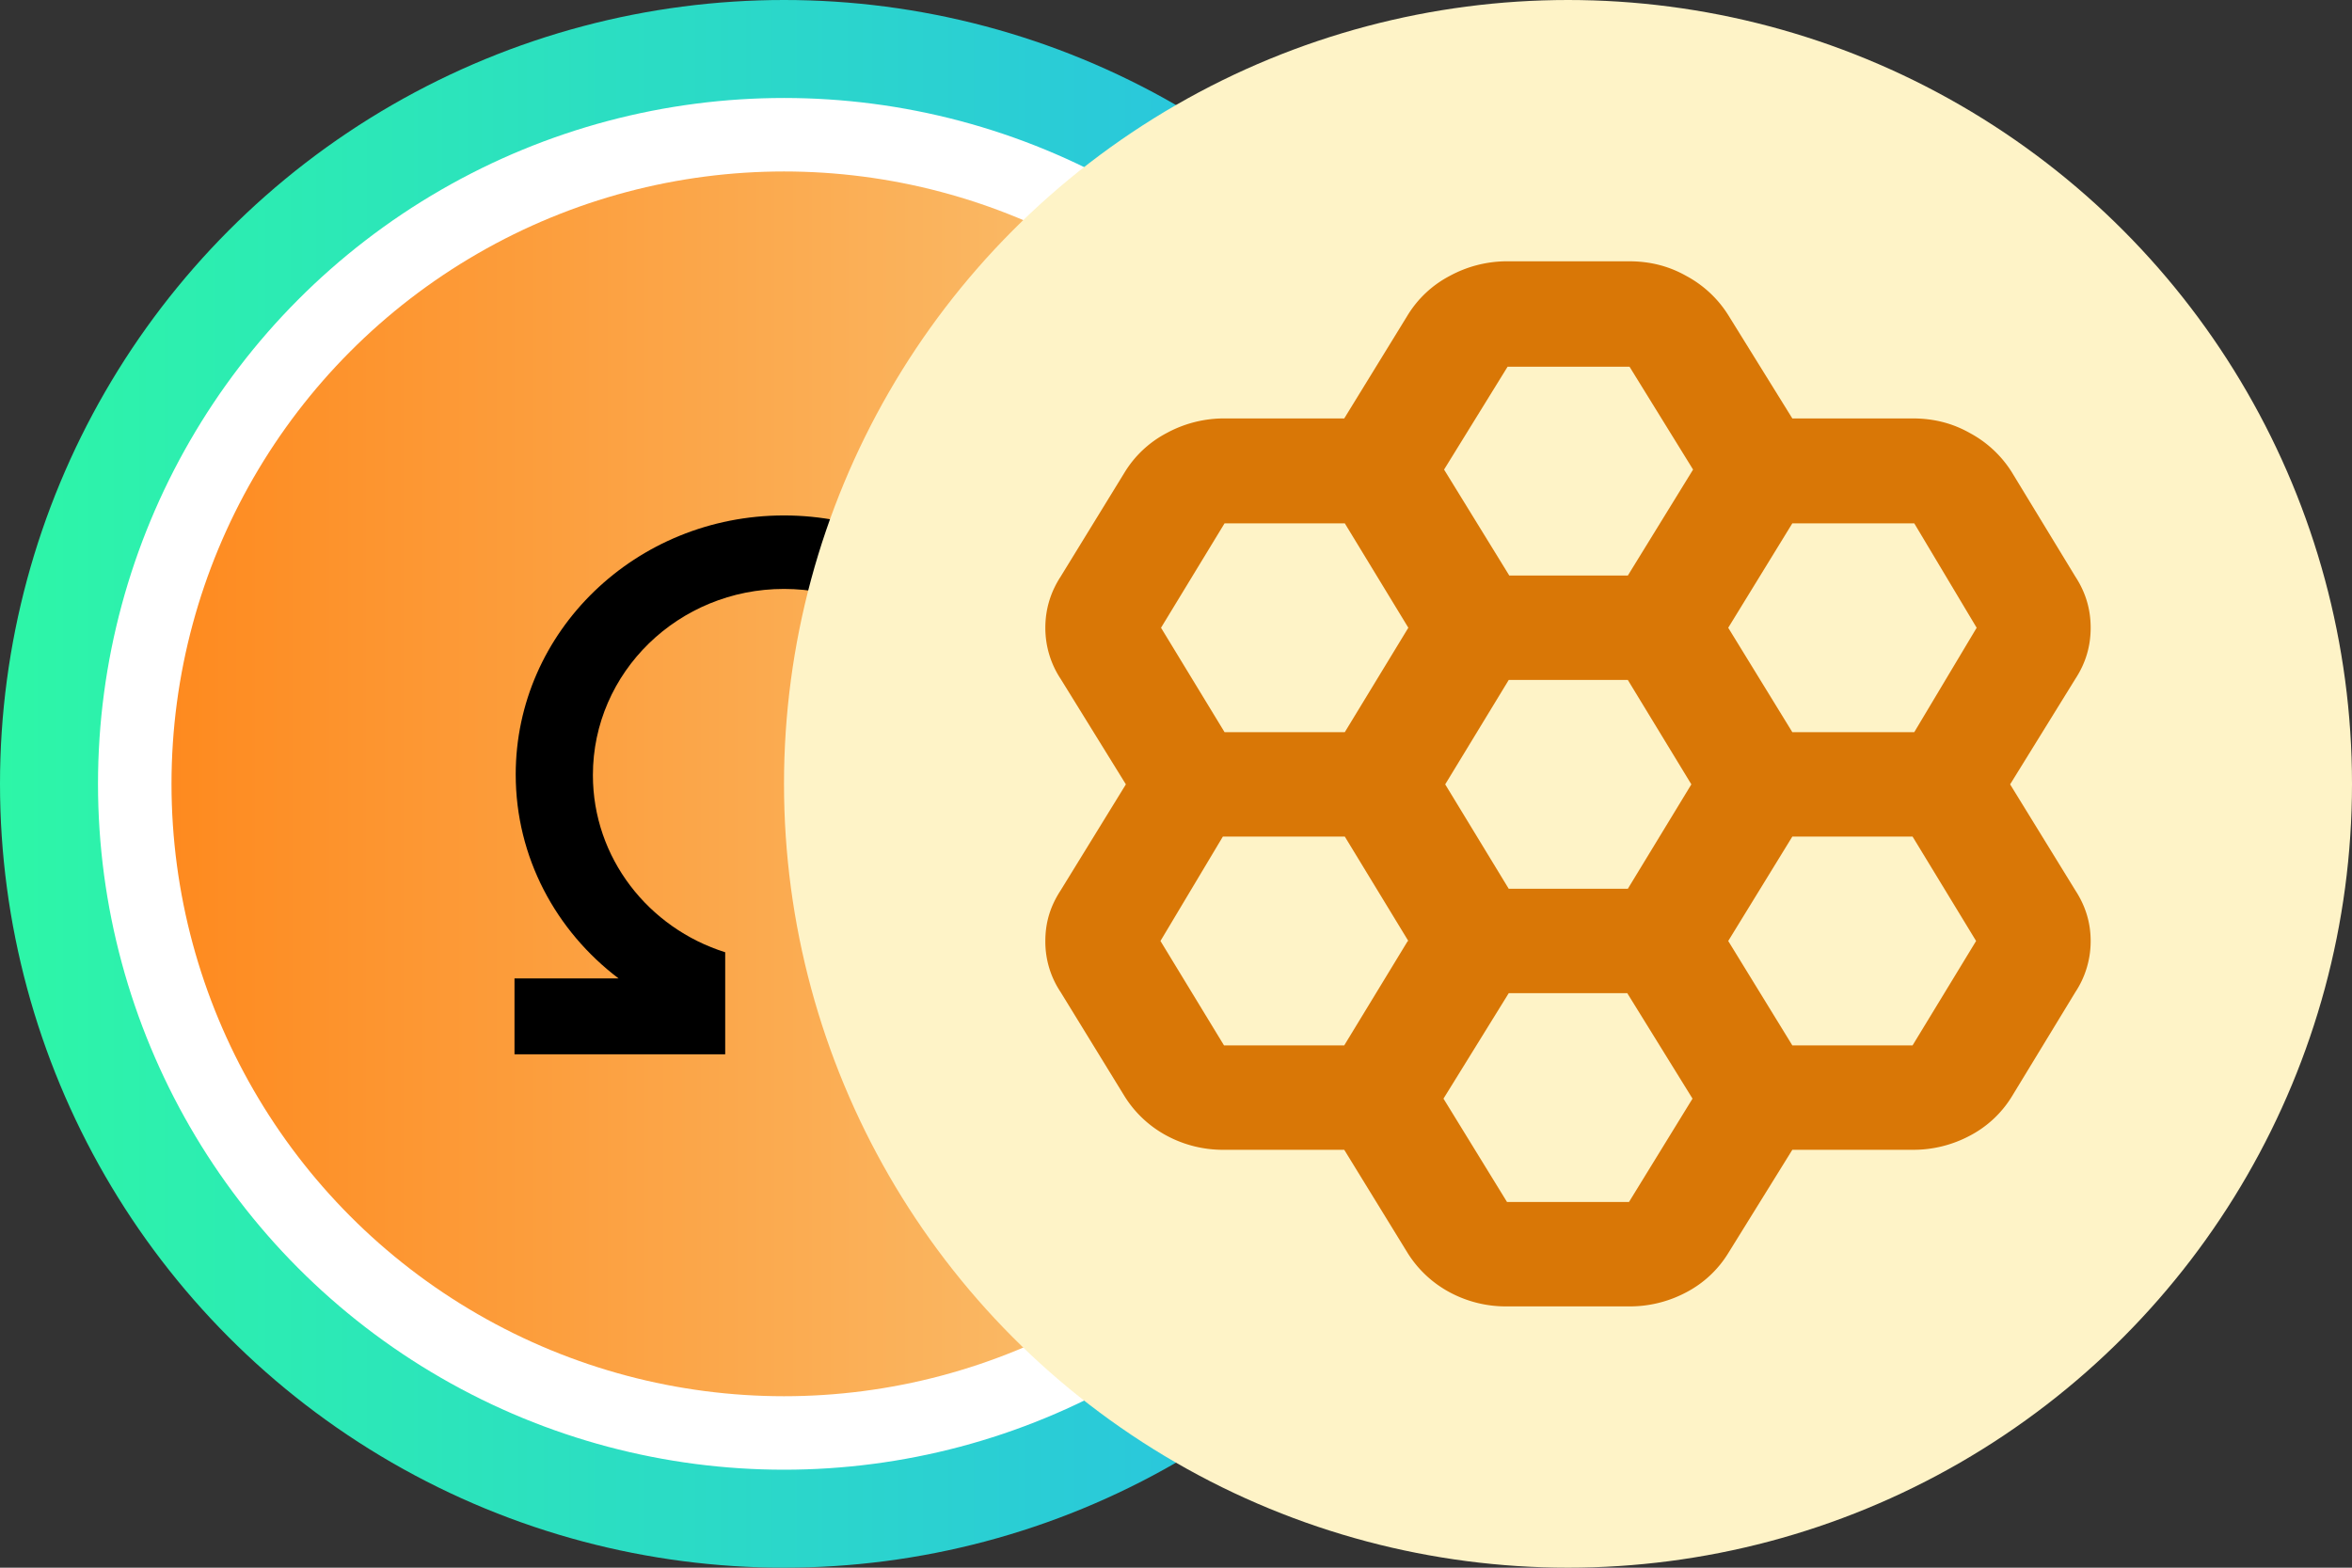
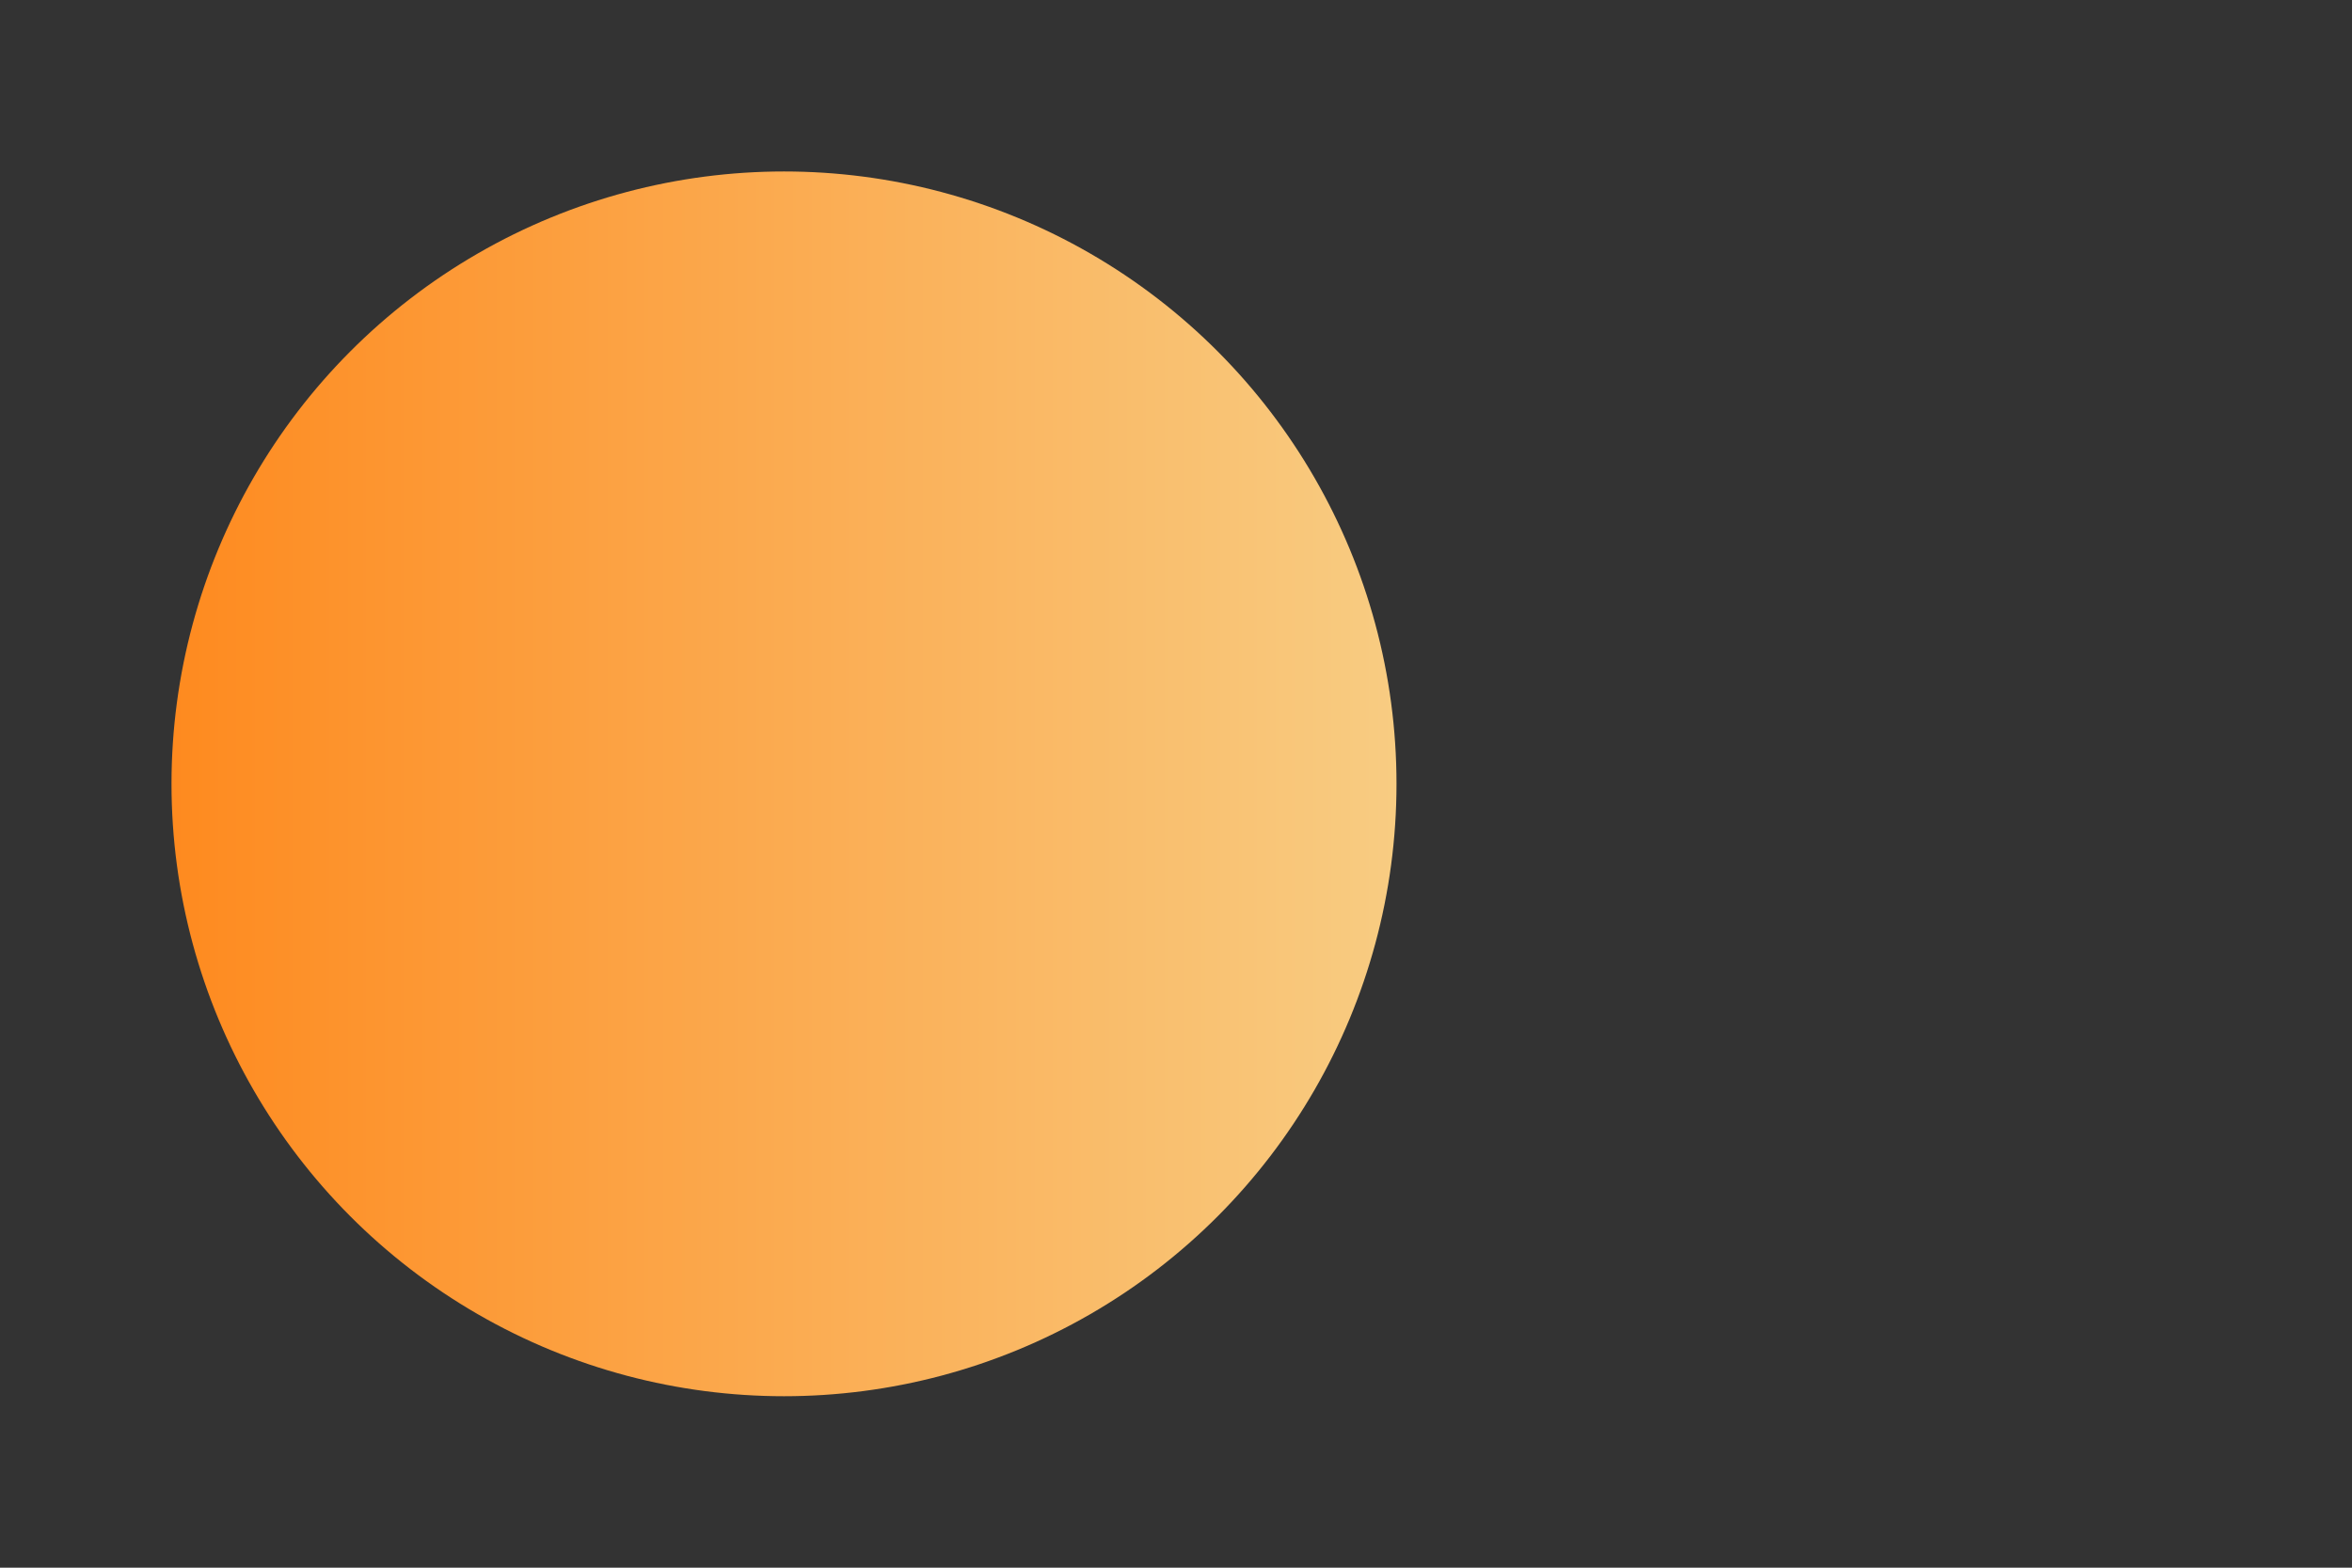
<svg xmlns="http://www.w3.org/2000/svg" viewBox="0 0 192 128">
  <rect x="0" y="0" width="192" height="128" fill="#333333" stroke="none" />
-   <circle cx="64" cy="64" r="60" fill="#fff" stroke="url(#_hohm-a)" stroke-width="8" />
  <circle cx="64" cy="64" r="50" fill="url(#_hohm-b)" />
-   <path d="M68.8 85.985v.1H86v-6.2h-8.494c5.109-3.872 8.393-9.891 8.393-16.65 0-11.682-9.806-21.15-21.9-21.15s-21.9 9.468-21.9 21.15c0 6.759 3.282 12.778 8.394 16.65H42v6.2h17.2V77.75c-6.265-1.969-10.8-7.703-10.8-14.465 0-8.394 6.985-15.2 15.6-15.2 8.616 0 15.6 6.806 15.6 15.2 0 6.762-4.53 12.493-10.8 14.468z" />
  <defs>
    <linearGradient id="_hohm-a" x1="128" x2="0" y1="64" y2="64" gradientUnits="userSpaceOnUse">
      <stop stop-color="#29b8ed" />
      <stop offset="1" stop-color="#2df6a7" />
    </linearGradient>
    <linearGradient id="_hohm-b" x1="14" x2="113.999" y1="64" y2="64" gradientUnits="userSpaceOnUse">
      <stop stop-color="#fe8a1f" />
      <stop offset="1" stop-color="#f8cc82" />
    </linearGradient>
  </defs>
-   <circle cx="64" cy="64" r="64" fill="#fef3c7" transform="translate(64)" />
-   <path fill="#d97706" d="M109.734 93.88h-9.816a9.7 9.7 0 0 1-4.676-1.152 9.14 9.14 0 0 1-3.426-3.196l-5.232-8.524a7.4 7.4 0 0 1-1.25-4.178c0-1.534.416-2.856 1.25-4.134l5.324-8.654-5.324-8.61a7.54 7.54 0 0 1-1.25-4.176c0-1.492.416-2.9 1.25-4.178l5.232-8.524a8.8 8.8 0 0 1 3.426-3.198 9.8 9.8 0 0 1 4.676-1.192h9.816l5.186-8.44a8.8 8.8 0 0 1 3.426-3.196 9.8 9.8 0 0 1 4.676-1.194h9.956c1.712 0 3.24.384 4.676 1.194a9.14 9.14 0 0 1 3.426 3.196l5.232 8.44h9.816c1.714 0 3.24.382 4.676 1.192a9.14 9.14 0 0 1 3.426 3.198l5.186 8.524c.834 1.28 1.25 2.644 1.25 4.178s-.416 2.898-1.25 4.176l-5.324 8.61 5.324 8.654c.834 1.28 1.25 2.642 1.25 4.134a7.53 7.53 0 0 1-1.25 4.178l-5.186 8.524a8.8 8.8 0 0 1-3.426 3.196 9.8 9.8 0 0 1-4.676 1.152h-9.816l-5.232 8.44a8.8 8.8 0 0 1-3.426 3.196 9.8 9.8 0 0 1-4.676 1.15h-9.958a9.7 9.7 0 0 1-4.676-1.15 9.14 9.14 0 0 1-3.426-3.196zm36.578-34.1h9.954l5.094-8.524-5.094-8.526h-9.954l-5.232 8.526zm-23.15 12.788h9.722l5.186-8.526-5.186-8.524h-9.722l-5.186 8.524zm0-25.574h9.722l5.326-8.654-5.186-8.396h-9.956l-5.184 8.396 5.324 8.654zm-8.196 4.26-5.186-8.524h-9.816l-5.186 8.526 5.186 8.524h9.816zm0 25.576-5.186-8.524h-9.954l-5.094 8.524 5.186 8.524h9.816l5.186-8.524zm8.196 4.262-5.326 8.61 5.186 8.44h9.956l5.186-8.44-5.326-8.61h-9.722zm23.15 4.262h9.816l5.186-8.524-5.186-8.524h-9.816l-5.232 8.524z" />
</svg>